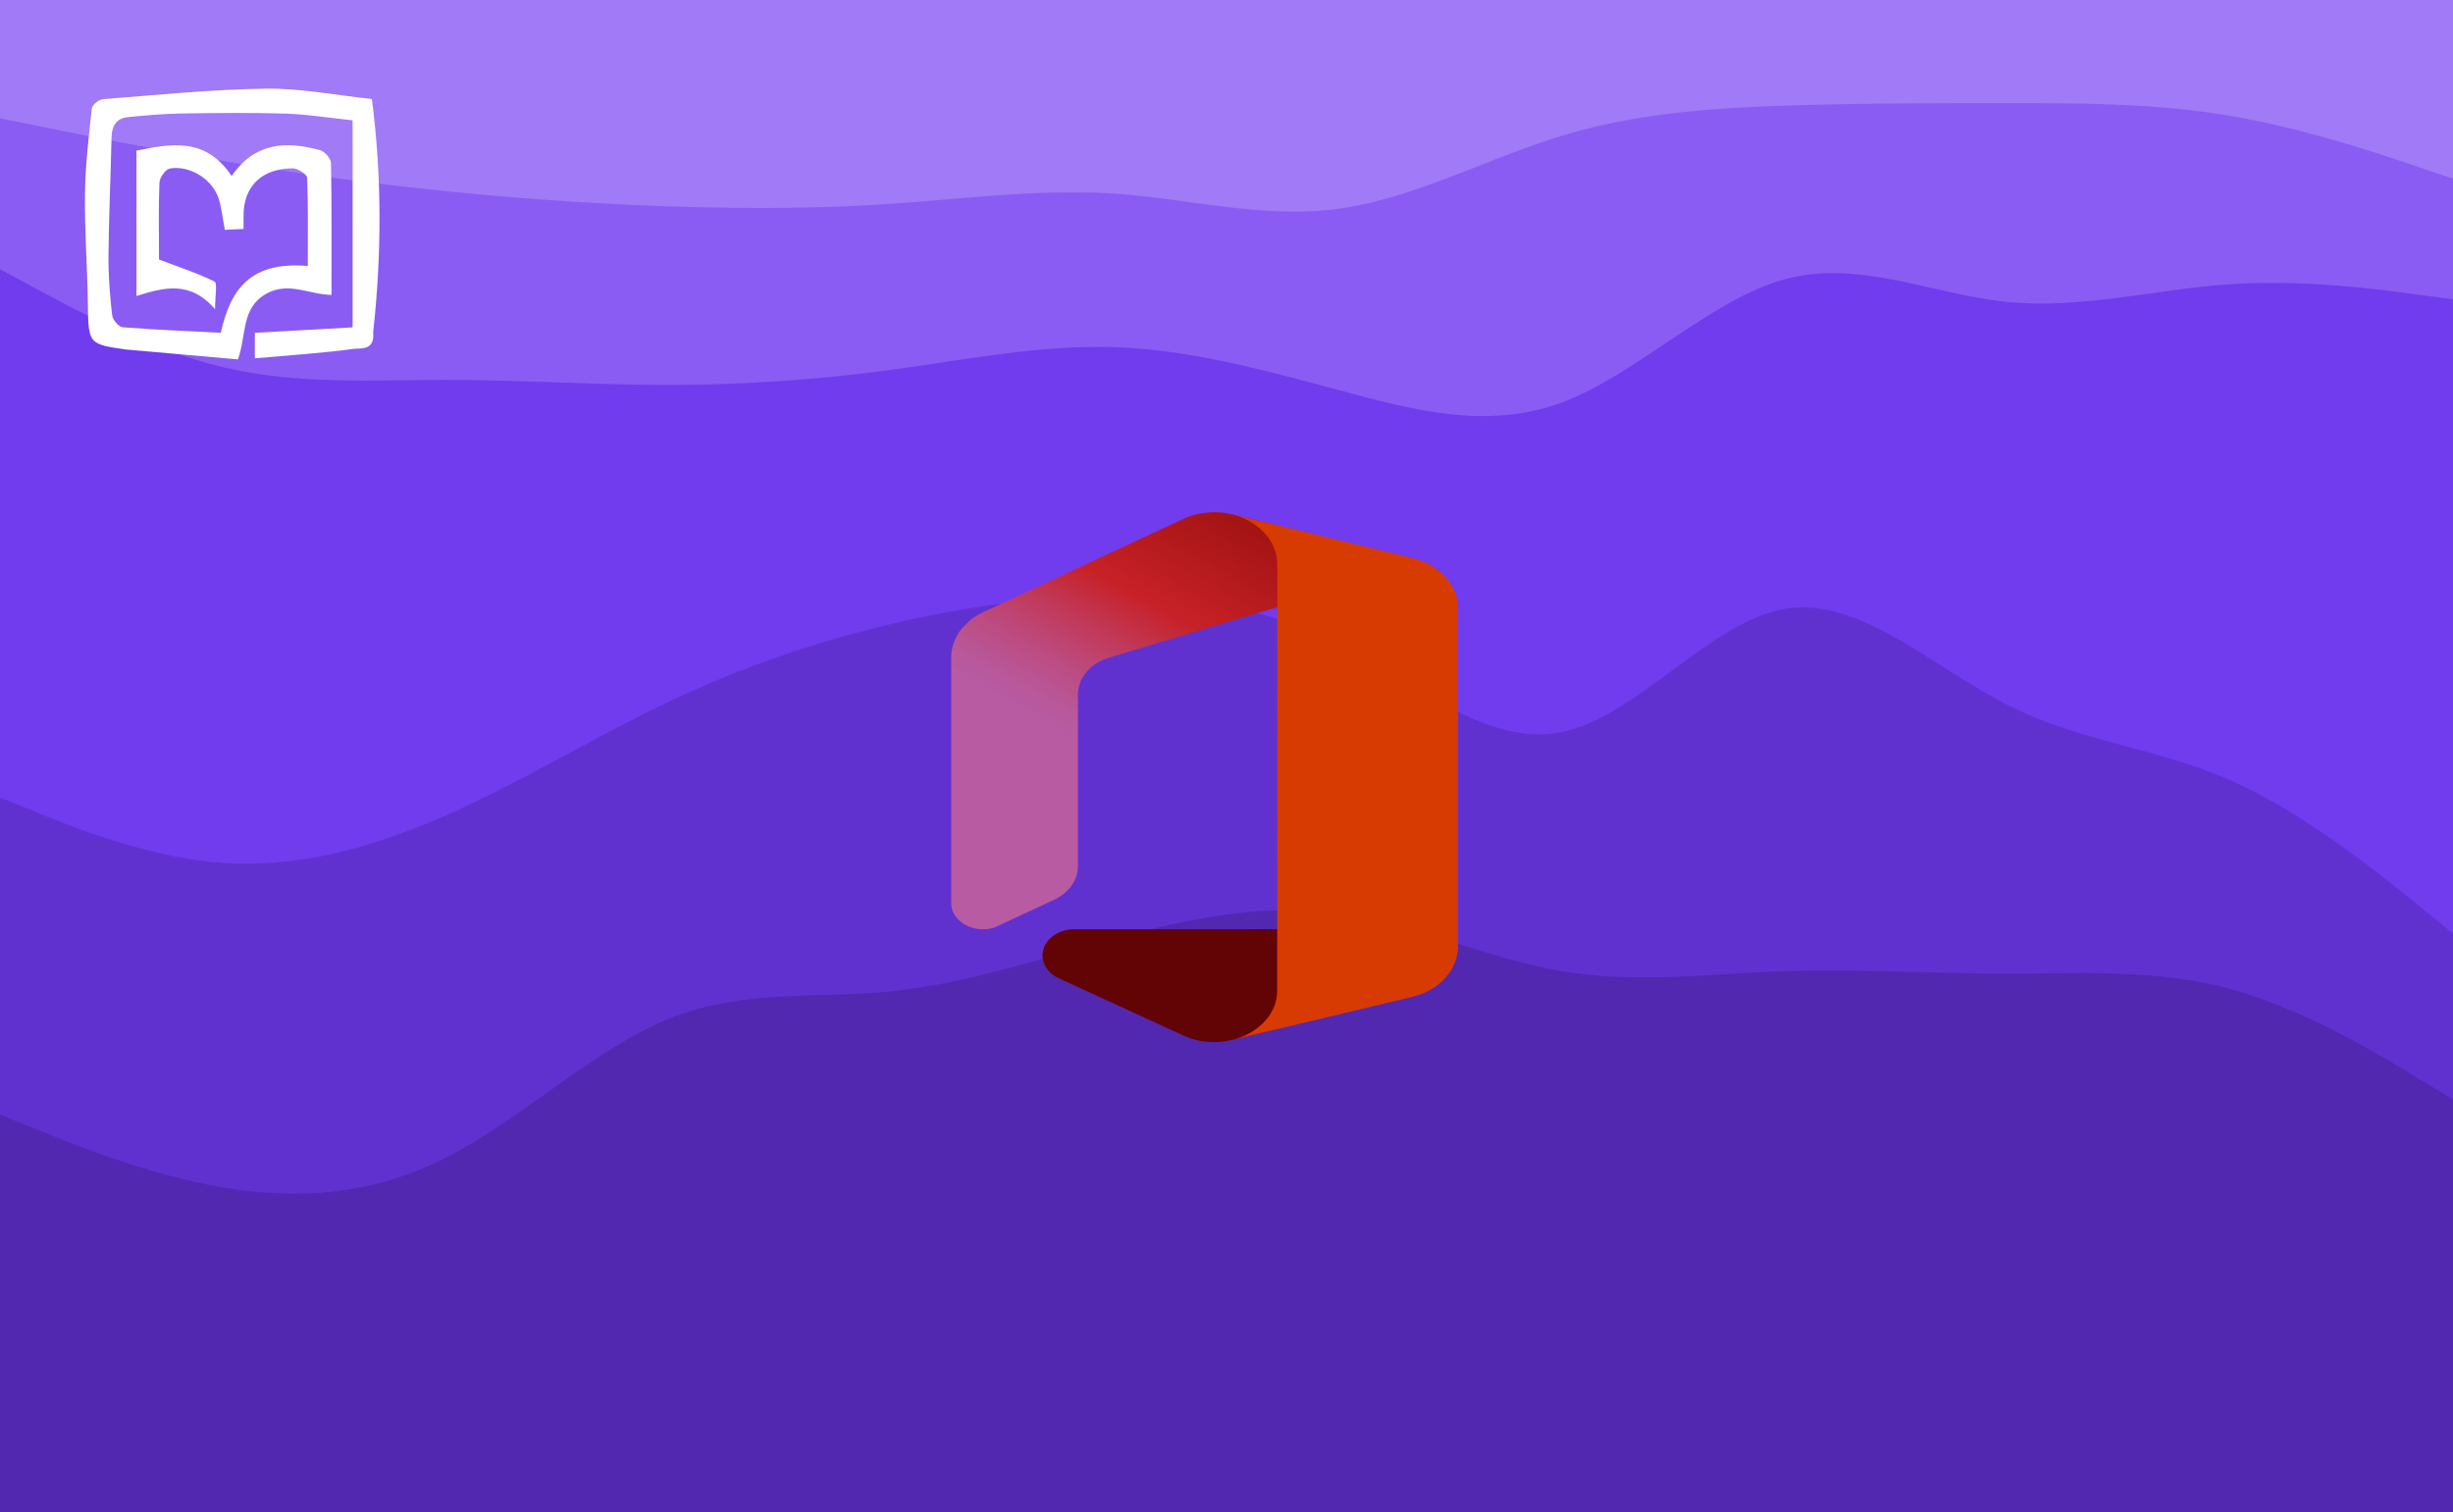
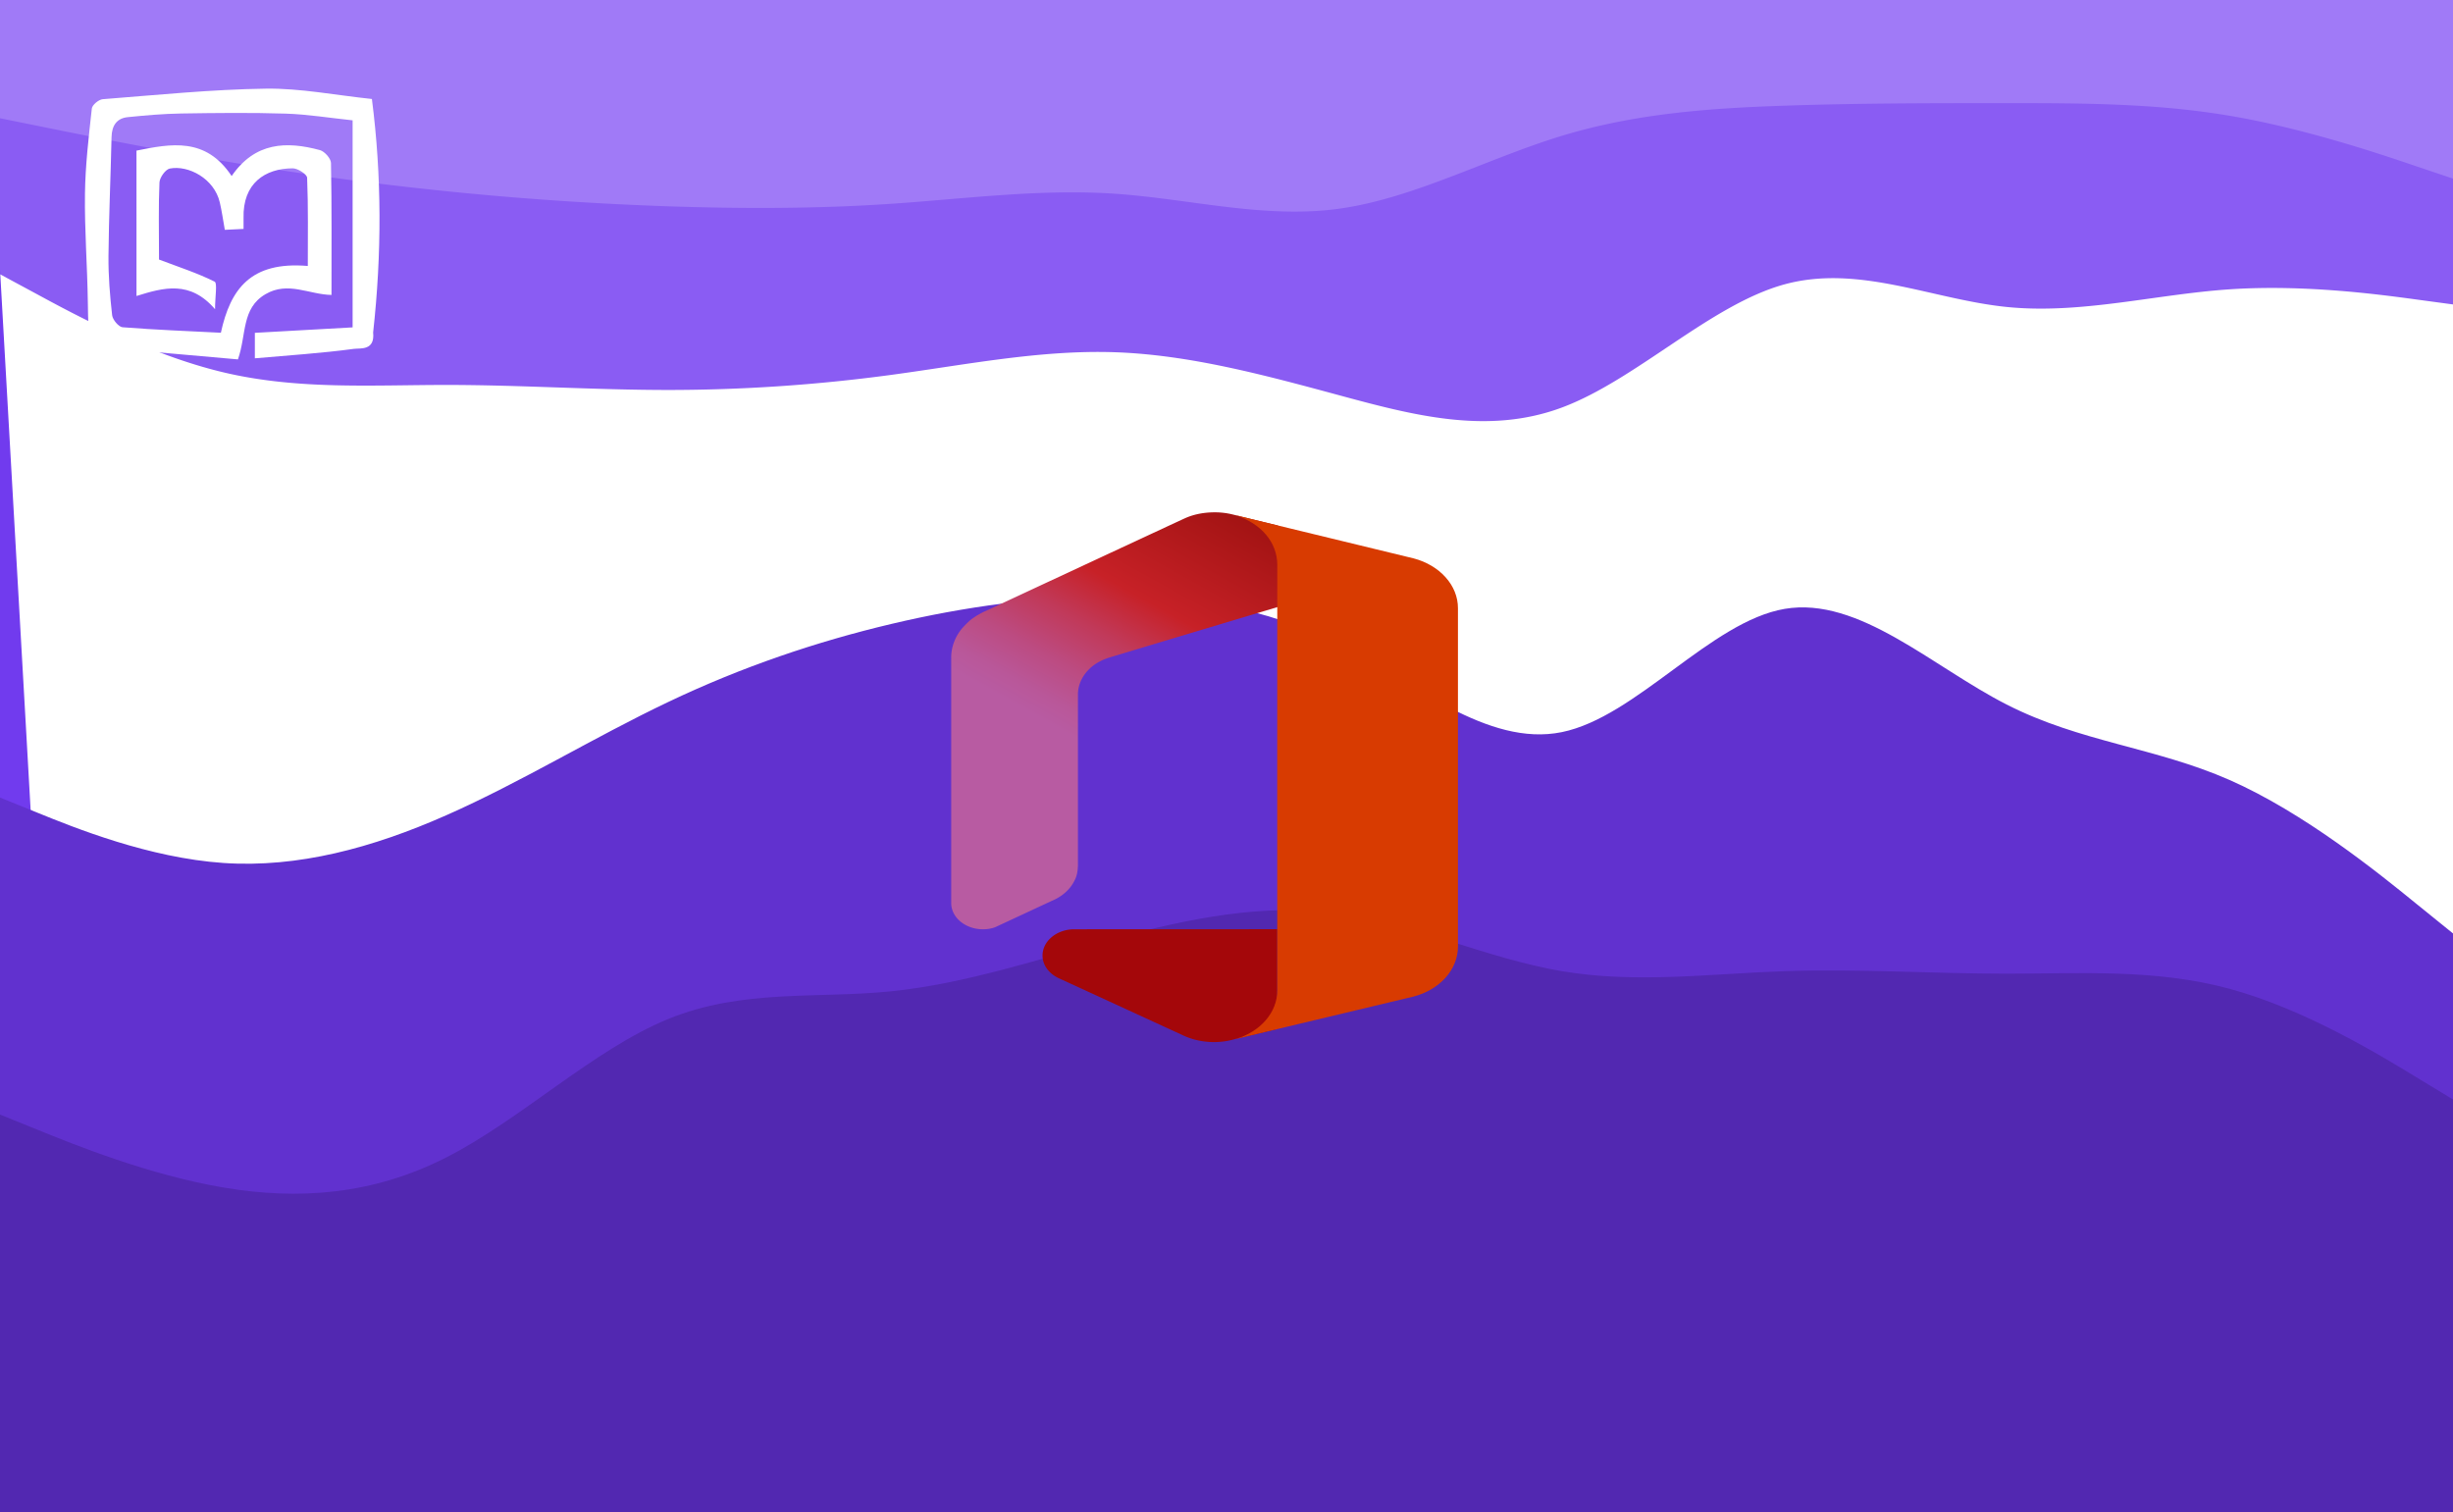
<svg xmlns="http://www.w3.org/2000/svg" xmlns:xlink="http://www.w3.org/1999/xlink" xml:space="preserve" width="730" height="450">
  <defs>
    <linearGradient id="a">
      <stop offset="0" style="stop-color:#000;stop-opacity:1" />
      <stop offset="1" style="stop-color:#000;stop-opacity:0" />
    </linearGradient>
    <linearGradient id="d" x1="16.942" x2="85.671" y1="83.36" y2="89.583" gradientTransform="matrix(1.137 0 0 .892 86.595 -37.19)" gradientUnits="userSpaceOnUse">
      <stop offset="0" stop-color="#f32b44" />
      <stop offset=".6" stop-color="#a4070a" />
    </linearGradient>
    <linearGradient xlink:href="#b" id="e" x1="63.515" x2="33.003" y1="87.298" y2="84.535" gradientTransform="matrix(1.137 0 0 .892 86.595 -37.19)" gradientUnits="userSpaceOnUse" />
    <linearGradient id="b">
      <stop offset="0" stop-opacity=".4" />
      <stop offset="1" stop-opacity="0" />
    </linearGradient>
    <linearGradient id="f" x1="44.738" x2="-5.901" y1="-3.312" y2="71.527" gradientTransform="matrix(1.137 0 0 .892 86.595 -37.19)" gradientUnits="userSpaceOnUse">
      <stop offset="0" stop-color="#800600" />
      <stop offset=".6" stop-color="#c72127" />
      <stop offset=".728" stop-color="#c13959" />
      <stop offset=".847" stop-color="#bc4b81" />
      <stop offset=".942" stop-color="#b95799" />
      <stop offset="1" stop-color="#b85ba2" />
    </linearGradient>
    <linearGradient xlink:href="#b" id="g" x1="45.823" x2="35.099" y1="-4.81" y2="11.039" gradientTransform="matrix(1.137 0 0 .892 86.595 -37.19)" gradientUnits="userSpaceOnUse" />
    <linearGradient id="h" x1="61.486" x2="61.486" y1="-4.887" y2="88.781" gradientTransform="matrix(1.137 0 0 .892 86.595 -37.19)" gradientUnits="userSpaceOnUse">
      <stop offset="0" stop-color="#ffb900" />
      <stop offset=".166" stop-color="#ef8400" />
      <stop offset=".313" stop-color="#e25c01" />
      <stop offset=".429" stop-color="#db4401" />
      <stop offset=".5" stop-color="#d83b01" />
    </linearGradient>
    <filter id="c" width="1.176" height="1.176" x="-.062" y="-.062" style="color-interpolation-filters:sRGB">
      <feFlood flood-color="#000" flood-opacity=".498" result="flood" />
      <feComposite in="flood" in2="SourceGraphic" operator="in" result="composite1" />
      <feGaussianBlur in="composite1" result="blur" stdDeviation="3" />
      <feOffset dx="6" dy="6" result="offset" />
      <feComposite in="SourceGraphic" in2="offset" result="composite2" />
    </filter>
  </defs>
  <path fill="#a07af7" d="m0 36.689 11.112 2.246c11.031 2.246 33.256 6.739 55.4 10.483a1022.22 1022.22 0 0 0 66.348 8.985 977.357 977.357 0 0 0 66.024 4.492c21.982.749 44.206.749 66.35-.749 22.143-1.497 44.367-4.492 66.51-2.995 22.144 1.498 44.368 7.488 66.512 4.493 22.143-2.995 44.367-14.975 66.51-21.714 22.144-6.739 44.368-8.236 66.35-8.985 22.062-.749 43.962-.749 66.024-.749 21.981 0 44.206 0 66.349 3.744s44.368 11.231 55.399 14.975L730 54.66V0H0Z" style="stroke-width:.779" />
  <path fill="#8a5cf3" d="m0 81.614 11.112 5.99c11.031 5.99 33.256 17.97 55.4 23.211 22.142 5.242 44.367 3.744 66.348 3.744 22.062 0 43.962 1.498 66.024 1.498 21.982 0 44.206-1.498 66.35-4.493 22.143-2.995 44.367-7.487 66.51-6.739 22.144.749 44.368 6.74 66.512 12.73 22.143 5.99 44.367 11.98 66.51 3.743 22.144-8.236 44.368-30.699 66.35-36.689 22.062-5.99 43.962 4.492 66.024 6.739 21.981 2.246 44.206-3.744 66.349-5.242 22.143-1.497 44.368 1.498 55.399 2.995L730 90.6V53.161l-11.112-3.743c-11.031-3.744-33.256-11.232-55.4-14.975-22.142-3.744-44.367-3.744-66.348-3.744-22.062 0-43.962 0-66.024.749-21.982.748-44.206 2.246-66.35 8.985-22.143 6.738-44.367 18.718-66.51 21.713-22.144 2.995-44.368-2.995-66.512-4.492-22.143-1.498-44.367 1.497-66.51 2.995-22.144 1.497-44.368 1.497-66.35.749a977.356 977.356 0 0 1-66.024-4.493 1022.217 1022.217 0 0 1-66.349-8.985c-22.143-3.744-44.368-8.236-55.399-10.482L0 35.19Z" style="stroke-width:.779" />
-   <path fill="#713bee" d="m0 238.852 11.112 4.492c11.031 4.493 33.256 13.478 55.4 14.975 22.142 1.498 44.367-4.492 66.348-14.226 22.062-9.734 43.962-23.211 66.024-33.694 21.982-10.482 44.206-17.97 66.35-23.211 22.143-5.241 44.367-8.236 66.51-8.236 22.144 0 44.368 2.995 66.512 14.226 22.143 11.231 44.367 30.699 66.51 26.206 22.144-4.492 44.368-32.945 66.35-36.688 22.062-3.744 43.962 17.22 66.024 28.452 21.981 11.231 44.206 12.729 66.349 22.463 22.143 9.733 44.368 27.703 55.399 36.689L730 279.285V89.1l-11.112-1.497c-11.031-1.498-33.256-4.493-55.4-2.995-22.142 1.497-44.367 7.488-66.348 5.241-22.062-2.246-43.962-12.729-66.024-6.739-21.982 5.99-44.206 28.453-66.35 36.69-22.143 8.236-44.367 2.246-66.51-3.744-22.144-5.99-44.368-11.98-66.512-12.73-22.143-.748-44.367 3.745-66.51 6.74-22.144 2.995-44.368 4.492-66.35 4.492-22.062 0-43.962-1.497-66.024-1.497-21.981 0-44.206 1.497-66.349-3.744-22.143-5.241-44.368-17.221-55.399-23.212L0 80.116Z" style="stroke-width:.779" />
+   <path fill="#713bee" d="m0 238.852 11.112 4.492c11.031 4.493 33.256 13.478 55.4 14.975 22.142 1.498 44.367-4.492 66.348-14.226 22.062-9.734 43.962-23.211 66.024-33.694 21.982-10.482 44.206-17.97 66.35-23.211 22.143-5.241 44.367-8.236 66.51-8.236 22.144 0 44.368 2.995 66.512 14.226 22.143 11.231 44.367 30.699 66.51 26.206 22.144-4.492 44.368-32.945 66.35-36.688 22.062-3.744 43.962 17.22 66.024 28.452 21.981 11.231 44.206 12.729 66.349 22.463 22.143 9.733 44.368 27.703 55.399 36.689L730 279.285l-11.112-1.497c-11.031-1.498-33.256-4.493-55.4-2.995-22.142 1.497-44.367 7.488-66.348 5.241-22.062-2.246-43.962-12.729-66.024-6.739-21.982 5.99-44.206 28.453-66.35 36.69-22.143 8.236-44.367 2.246-66.51-3.744-22.144-5.99-44.368-11.98-66.512-12.73-22.143-.748-44.367 3.745-66.51 6.74-22.144 2.995-44.368 4.492-66.35 4.492-22.062 0-43.962-1.497-66.024-1.497-21.981 0-44.206 1.497-66.349-3.744-22.143-5.241-44.368-17.221-55.399-23.212L0 80.116Z" style="stroke-width:.779" />
  <path fill="#6131cf" d="m0 333.195 11.112 4.492c11.031 4.493 33.256 13.478 55.4 17.221 22.142 3.744 44.367 2.247 66.348-8.985 22.062-11.23 43.962-32.196 66.024-41.18 21.982-8.986 44.206-5.99 66.35-8.237 22.143-2.246 44.367-9.734 66.51-15.724 22.144-5.99 44.368-10.482 66.512-7.487 22.143 2.995 44.367 13.477 66.51 17.22 22.144 3.745 44.368.75 66.35 0 22.062-.748 43.962.75 66.024.75 21.981 0 44.206-1.498 66.349 4.492s44.368 19.468 55.399 26.206l11.112 6.74v-50.916l-11.112-8.985c-11.031-8.985-33.256-26.955-55.4-36.689-22.142-9.734-44.367-11.231-66.348-22.462-22.062-11.232-43.962-32.197-66.024-28.453-21.982 3.744-44.206 32.196-66.35 36.689-22.143 4.492-44.367-14.975-66.51-26.206-22.144-11.232-44.368-14.227-66.512-14.227-22.143 0-44.367 2.995-66.51 8.237-22.144 5.24-44.368 12.728-66.35 23.21-22.062 10.483-43.962 23.96-66.024 33.695-21.981 9.733-44.206 15.723-66.349 14.226-22.143-1.498-44.368-10.483-55.399-14.975L0 237.354Z" style="stroke-width:.779" />
  <path fill="#5228b1" d="M0 450h730V327.205l-11.112-6.74c-11.031-6.738-33.256-20.215-55.4-26.205-22.142-5.99-44.367-4.493-66.348-4.493-22.062 0-43.962-1.497-66.024-.749-21.982.75-44.206 3.744-66.35 0-22.143-3.743-44.367-14.226-66.51-17.221-22.144-2.995-44.368 1.498-66.512 7.488-22.143 5.99-44.367 13.477-66.51 15.723-22.144 2.247-44.368-.748-66.35 8.237-22.062 8.985-43.962 29.95-66.024 41.181-21.981 11.231-44.206 12.729-66.349 8.985-22.143-3.744-44.368-12.729-55.399-17.221L0 331.697Z" style="stroke-width:.779" />
  <g style="display:inline;filter:url(#c)" transform="matrix(1.298 0 0 1.357 55.134 90.292)">
    <path d="M197.843 131.26c-4.018 0-7.293 2.568-7.293 5.753 0 2.165 1.52 4.02 3.783 5.01l28.197 12.4a14.911 12.235 0 0 0 7.328 1.577c1.717 0 3.356-.247 4.876-.68l9.633-2.195V131.23c.04.03-46.487.03-46.525.03z" style="display:inline;fill:url(#d);stroke-width:1.336" />
-     <path d="M197.843 131.26c-4.018 0-7.293 2.568-7.293 5.753 0 2.165 1.52 4.02 3.783 5.01l28.197 12.4a14.911 12.235 0 0 0 7.328 1.577c1.717 0 3.356-.247 4.876-.68l9.633-2.195V131.23c.04.03-46.487.03-46.525.03z" style="display:inline;fill:url(#e);stroke-width:1.336" />
    <path d="M234.115 40.283a14.702 12.063 0 0 0-4.096-.464c-2.3 0-4.602.372-6.67 1.237-.427.155-45.862 20.409-45.862 20.409-.624.248-1.21.557-1.755.867-.077.03-.117.061-.195.093-.351.215-.664.432-1.013.648-.157.094-.313.218-.43.31-.194.154-.39.309-.545.464-.546.463-1.482 1.452-1.482 1.452a13.495 11.074 0 0 0-2.458 6.403v53.807c0 3.186 3.276 5.753 7.294 5.753 1.013 0 1.95-.155 2.808-.465l12.986-5.782c2.34-.927 4.212-2.505 5.187-4.454.233-.402.428-.895.546-1.392.038-.123.078-.278.078-.401 0-.061.039-.154.039-.216a3.97 3.97 0 0 0 .078-.68c0-.186.04-.341.04-.526V79.772c0-2.505 1.364-4.762 3.51-6.34 0 0-1.015.743 0 0 1.013-.741 2.34-1.39 3.9-1.823 1.559-.465 38.453-11.04 38.453-11.04V42.726Z" style="display:inline;fill:url(#f);stroke-width:1.336" />
    <path d="M234.115 40.283a14.702 12.063 0 0 0-4.096-.464c-2.3 0-4.602.372-6.67 1.237-.427.155-45.862 20.409-45.862 20.409-.624.248-1.21.557-1.755.867-.077.03-.117.061-.195.093-.351.215-.664.432-1.013.648-.157.094-.313.218-.43.31-.194.154-.39.309-.545.464-.546.463-1.482 1.452-1.482 1.452a13.495 11.074 0 0 0-2.458 6.403v53.807c0 3.186 3.276 5.753 7.294 5.753 1.013 0 1.95-.155 2.808-.465l12.986-5.782c2.34-.927 4.212-2.505 5.187-4.454.233-.402.428-.895.546-1.392.038-.123.078-.278.078-.401 0-.061.039-.154.039-.216a3.97 3.97 0 0 0 .078-.68c0-.186.04-.341.04-.526V79.772c0-2.505 1.364-4.762 3.51-6.34 0 0-1.015.743 0 0 1.013-.741 2.34-1.39 3.9-1.823 1.559-.465 38.453-11.04 38.453-11.04V42.726Z" style="display:inline;fill:url(#g);stroke-width:1.336" />
    <path d="m275.65 49.924-40.91-9.491c5.928 1.825 9.631 5.937 9.631 10.947 0 0-.037 91.009 0 93.204.04 4.947-3.938 9.184-9.63 10.761 1.247-.278 40.91-9.339 40.91-9.339 5.887-1.484 10.14-5.814 10.14-10.977V60.901c.038-5.131-4.253-9.493-10.14-10.977z" style="display:inline;fill:url(#h);stroke-width:1.336" />
  </g>
  <path fill="#fff" d="M111.044 98.948c.57 5.49-3.816 4.62-5.722 4.874-9.652 1.296-19.388 1.921-29.477 2.812v-7.583l29.092-1.623V35.81c-6.912-.723-13.38-1.786-19.87-1.995-10.39-.327-20.795-.204-31.192-.04-5.288.085-10.58.555-15.85 1.087-3.18.319-4.755 2.387-4.831 5.964-.259 11.807-.803 23.61-.913 35.42-.05 5.855.43 11.742 1.088 17.56.156 1.36 1.948 3.495 3.104 3.585 9.77.768 19.57 1.145 29.256 1.635C68.556 86.042 74.594 77.71 91.6 79.15c0-8.777.149-17.522-.201-26.246-.038-1.047-2.785-2.809-4.273-2.809-8.24.013-14.943 4.44-14.647 14.865.023.891 0 1.787 0 3.168l-5.577.27c-.506-2.812-.875-5.535-1.499-8.184-1.659-7.09-9.347-11.116-14.864-10.057-1.263.237-3.013 2.645-3.081 4.129-.32 7.19-.141 14.41-.141 21.618v1.337c5.958 2.257 11.436 4.019 16.568 6.582.833.421.114 4.415.114 8.201-7.422-8.626-15.225-6.488-23.382-3.937V44.821c10.227-2.049 20.586-4.1 28.32 7.567 6.974-10.147 16.352-10.4 26.277-7.715 1.359.368 3.26 2.482 3.287 3.823.248 12.947.153 25.903.153 39.28-6.715-.127-12.943-4.15-19.646-.225-7.21 4.219-5.593 11.998-8.199 19.406l-32.702-2.89c-.168-.016-.335 0-.503-.029-11.413-1.643-11.291-1.647-11.466-14.178-.152-10.727-.99-21.455-.852-32.174.106-8.475 1.118-16.954 2.043-25.388.118-1.087 2.073-2.69 3.26-2.78 16.169-1.255 32.345-2.91 48.533-3.135 10.298-.14 20.62 1.93 31.557 3.074 2.956 23 2.953 46.025.366 69.487z" style="stroke-width:1.043" />
</svg>